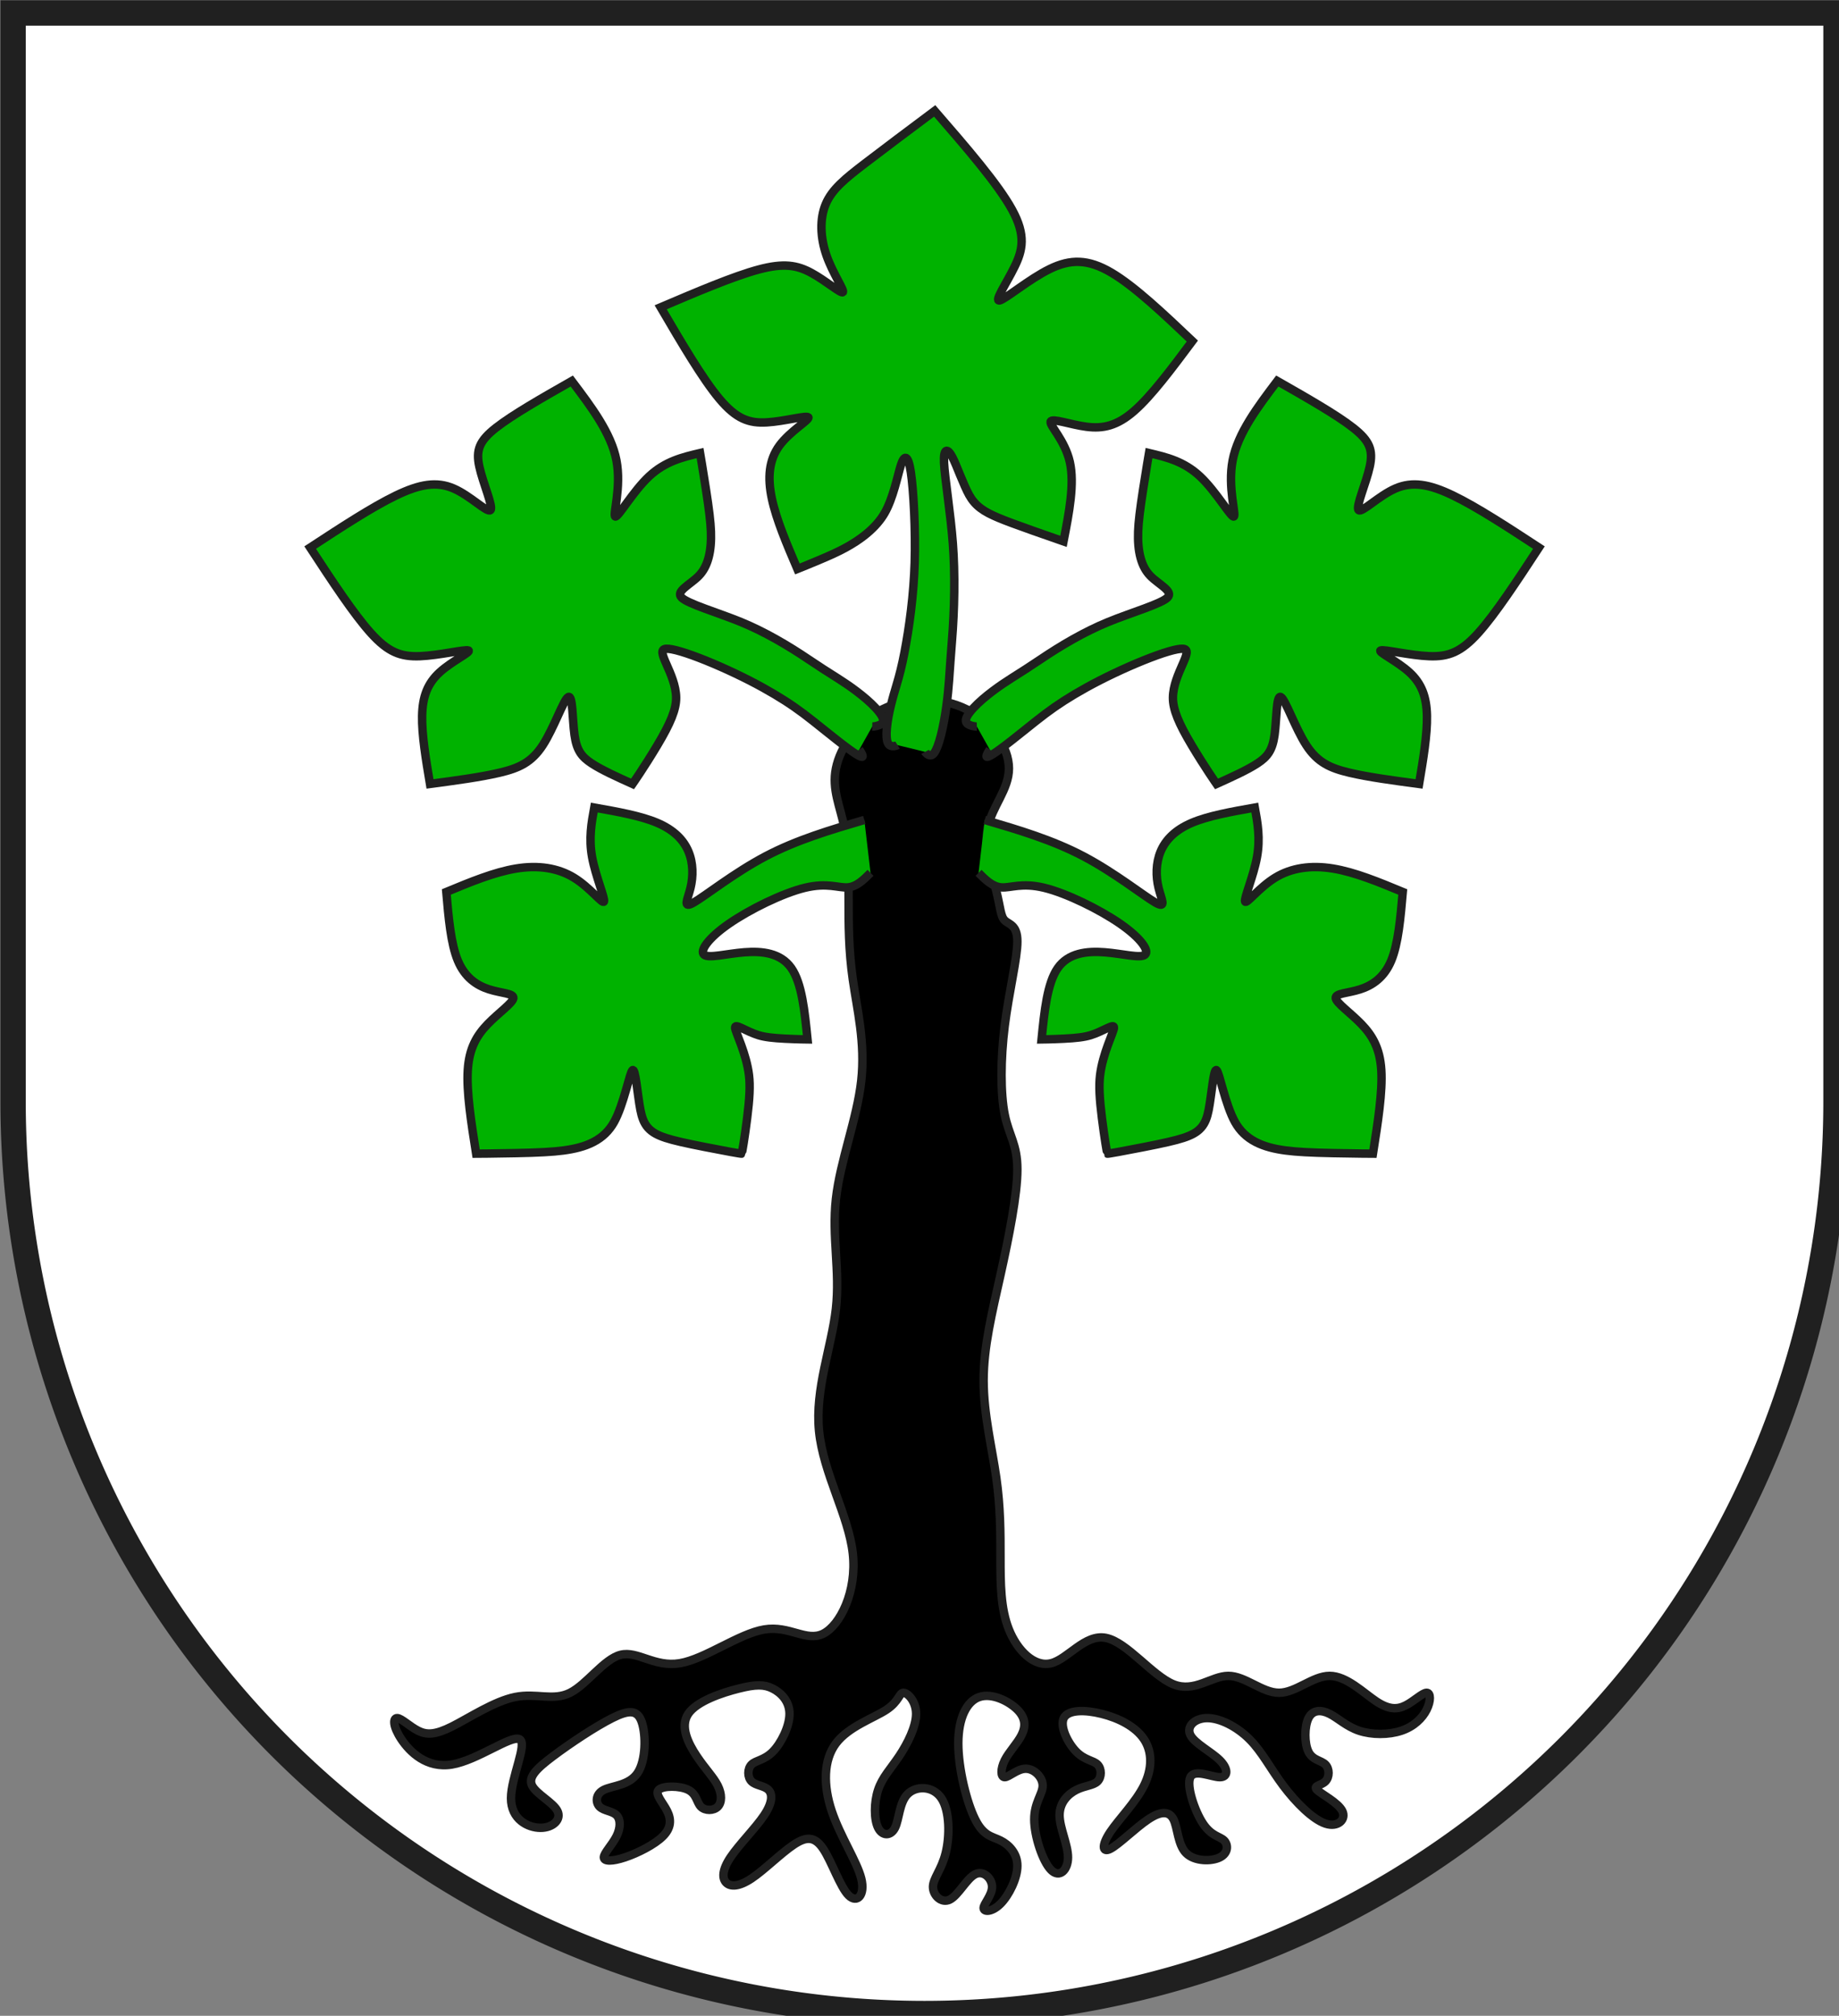
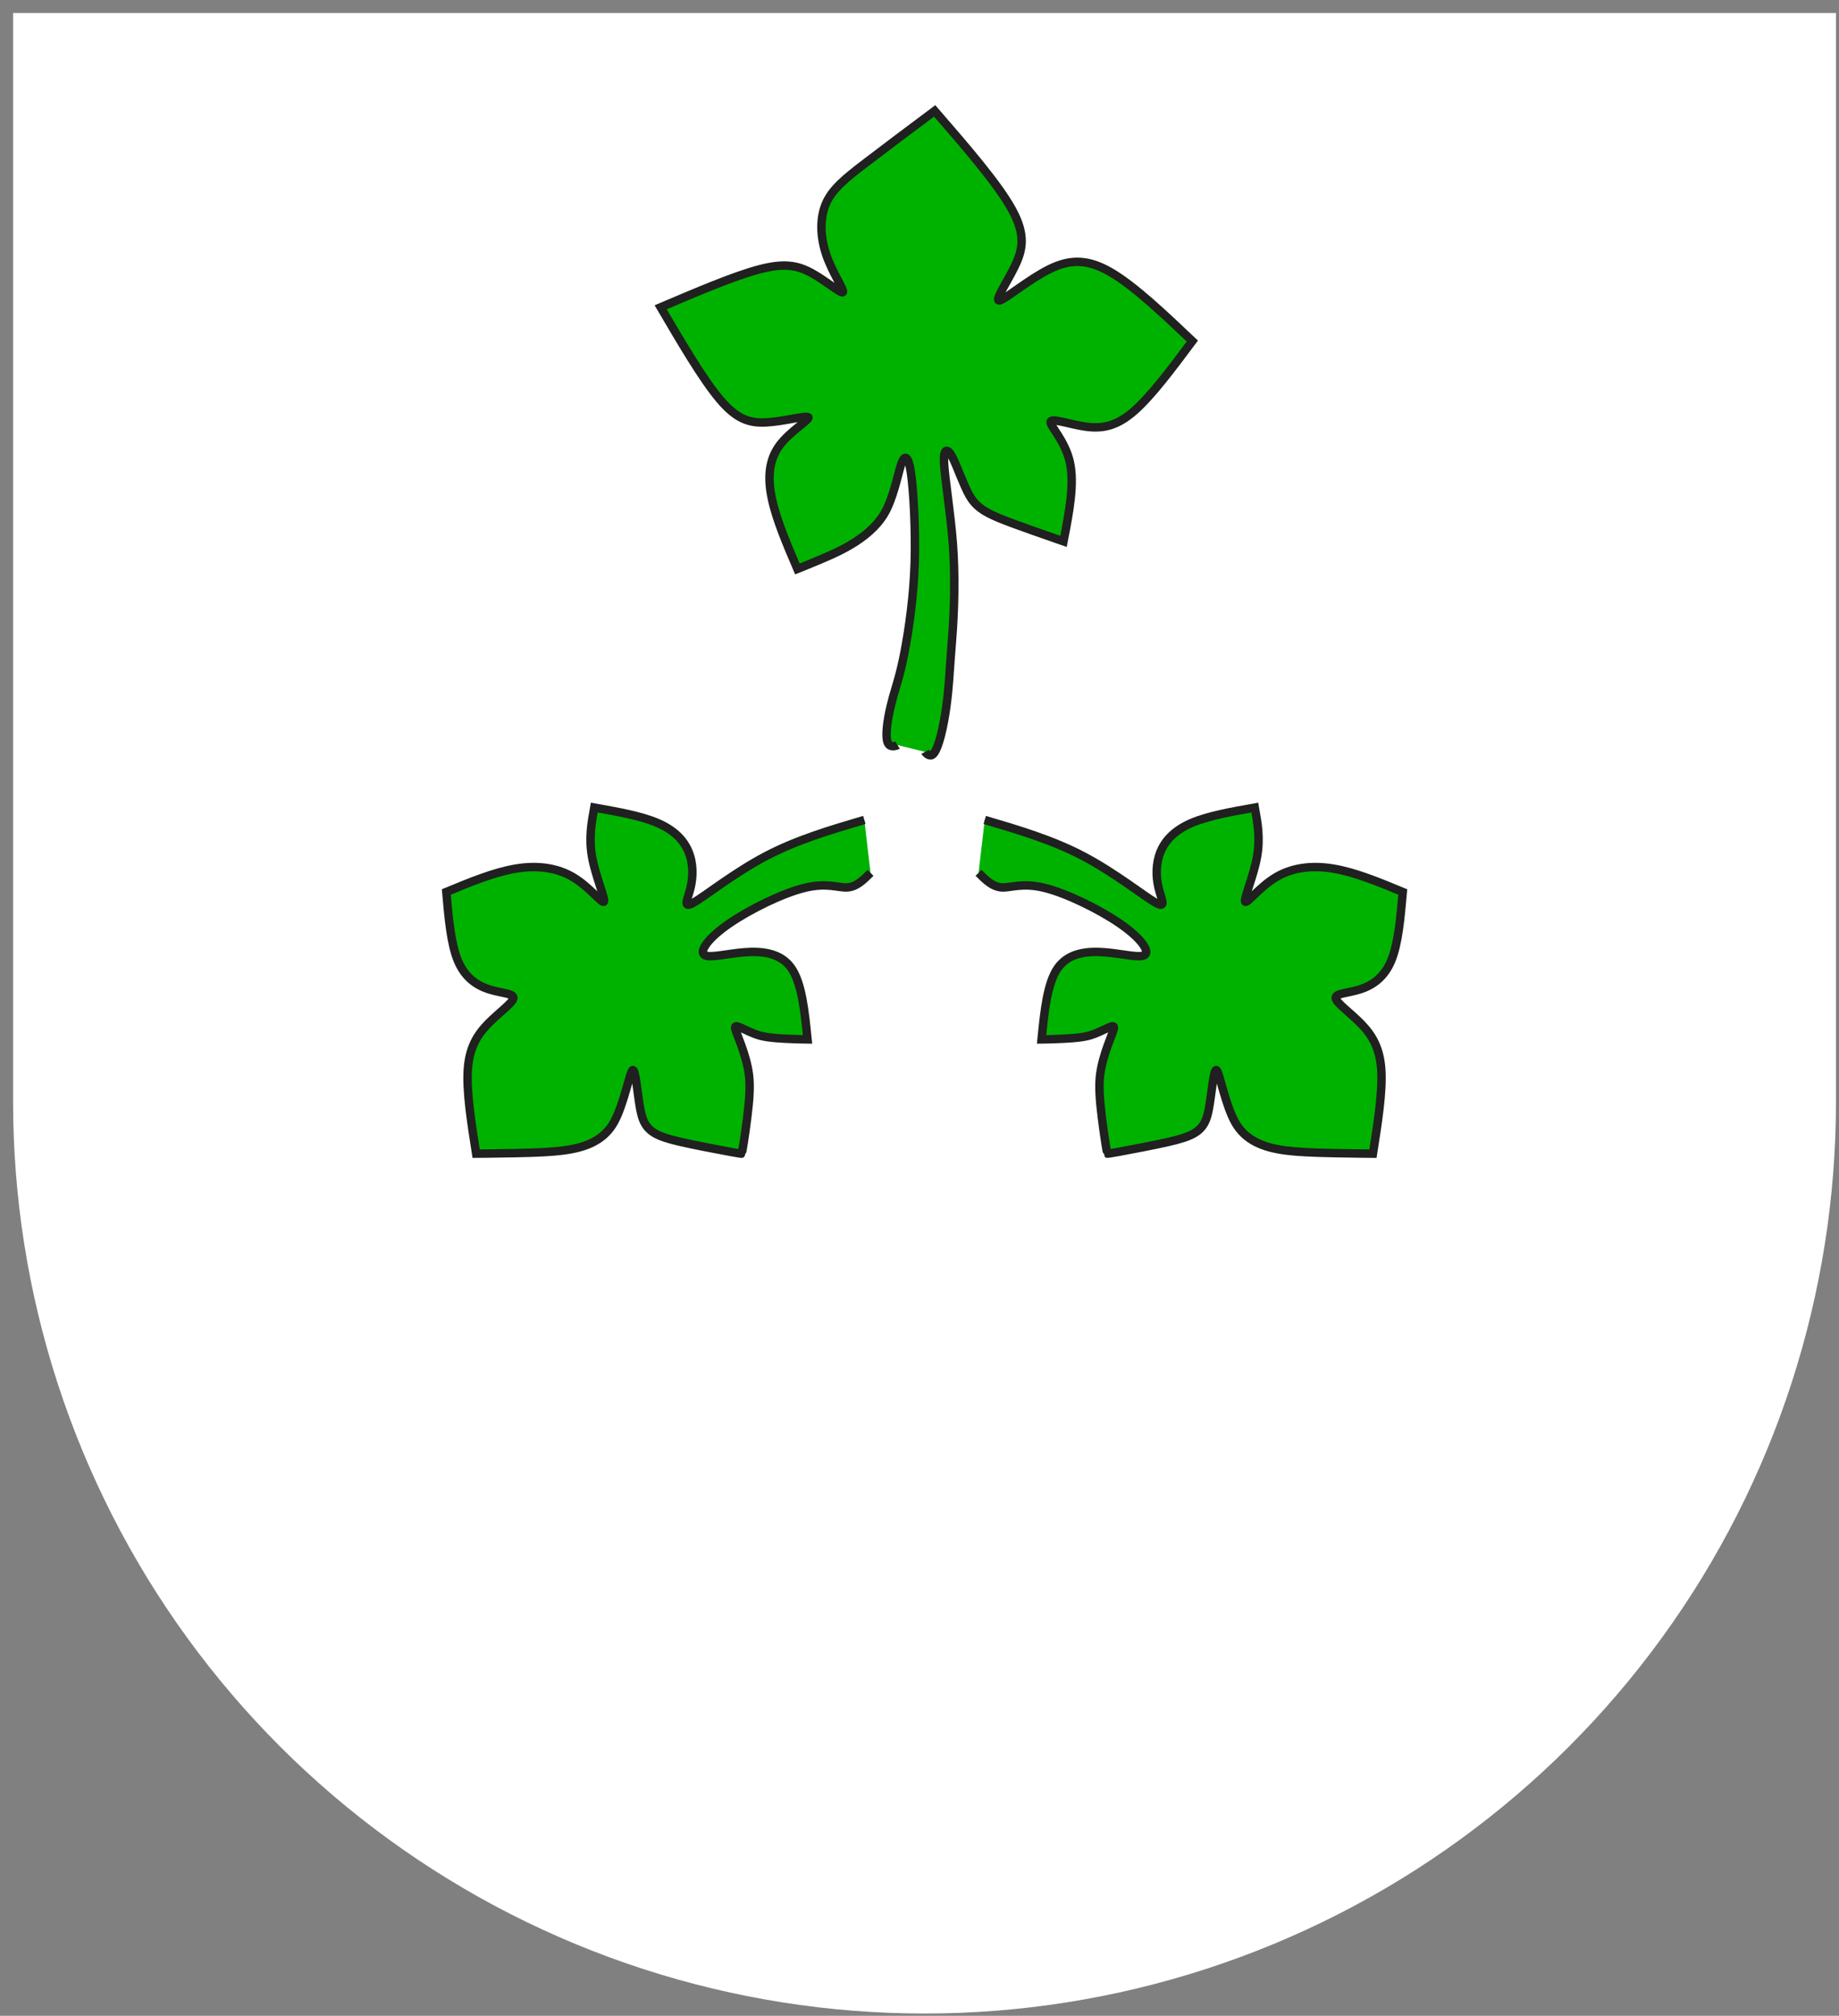
<svg xmlns="http://www.w3.org/2000/svg" xmlns:xlink="http://www.w3.org/1999/xlink" width="438" height="480" viewBox="21 15 438 480">
  <rect x="21" y="15" width="438" height="480" fill="#808080" stroke="none" />
  <title>
Wappen Trun (CH-GR)
</title>
  <style type="text/css">
  
  .Rand2 { stroke: #202020; stroke-width:30; }
  .Rand6 { stroke: #202020; stroke-width:90; }
  .Schwarz { fill: #000000; }
  .Grn { fill: #00b200; }
  .Silber { fill: #ffffff; }
  
</style>
  <defs>
-     <path id="blatt2-1" d="M3368,2888 C3368,2888 3375.20,2897.46 3378.81,2907.06          C3382.42,2916.66 3378.33,2921 3328,2884          C3277.67,2847 3214.39,2793.56 3170.87,2760.96          C3127.35,2728.36 3083.64,2700.03 3024.67,2667.33          C2965.69,2634.64 2891.01,2599.03 2822.60,2571.39          C2754.18,2543.76 2701.62,2527.99 2681,2529.67          C2660.38,2531.35 2667.60,2550.81 2682.38,2584.29          C2697.15,2617.77 2716.54,2660.68 2717,2703          C2717.46,2745.32 2696.49,2794.97 2650.37,2872.25          C2604.25,2949.53 2562,3010 2562,3010          C2507.33,2985.33 2452.67,2960.67 2416.67,2937          C2380.67,2913.33 2363.33,2890.67 2355.67,2835.67          C2348,2780.67 2350,2693.33 2333.67,2701          C2317.33,2708.67 2282.67,2811.33 2242.67,2872.67          C2202.67,2934 2157.33,2954 2089.67,2970          C2022,2986 1932,2998 1842,3010          C1827.33,2922.67 1812.67,2835.33 1814,2768          C1815.33,2700.67 1832.67,2653.33 1876.33,2613.33          C1920,2573.33 1990,2540.67 1978.67,2535.67          C1967.33,2530.67 1874.67,2553.33 1806,2556          C1737.33,2558.67 1692.67,2541.33 1631.67,2473.67          C1570.67,2406 1493.33,2288 1416,2170 C1526,2098 1636,2026 1721,1985          C1806,1944 1866,1934 1926,1960 C1986,1986 2046,2048 2057,2036.67          C2068,2025.33 2030,1940.67 2017.33,1882          C2004.67,1823.33 2017.33,1790.67 2076.33,1744.33          C2135.33,1698 2240.67,1638 2346,1578          C2416,1670.67 2486,1763.33 2504.67,1859.67          C2523.33,1956 2490.67,2056 2500.67,2059.67          C2510.67,2063.33 2563.33,1970.67 2620.67,1917          C2678,1863.33 2740,1848.67 2802,1834          C2802,1834 2811.82,1891.15 2822.89,1962.71          C2833.96,2034.27 2839.44,2078.62 2840.67,2113          C2841.89,2147.38 2839.57,2178.69 2832.10,2206.32          C2824.64,2233.95 2812.97,2254.42 2798,2270          C2783.03,2285.58 2761.79,2299.36 2746.81,2312.57          C2731.82,2325.78 2725.49,2336.82 2736.33,2347.67          C2747.18,2358.51 2777.35,2371.31 2818.87,2386.71          C2860.39,2402.11 2907.49,2418.17 2947.67,2434.67          C2987.85,2451.17 3029.05,2471.37 3071.61,2495.26          C3114.18,2519.16 3152.74,2543.68 3188.33,2567.67          C3223.93,2591.65 3255.32,2611.84 3291.88,2634.84          C3328.43,2657.84 3388,2699 3426,2740          C3464,2781 3454.89,2793.99 3440.62,2800.19 C3426.36,2806.38 3414,2806 3414,2806" />
    <path id="blatt3-1" d="M3408,3326 C3383.33,3350.67 3358.67,3375.33 3326.33,3377.67          C3294,3380 3254,3360 3175,3379 C3096,3398 2978,3456 2904,3507.33          C2830,3558.67 2800,3603.33 2816.33,3617          C2832.67,3630.67 2895.33,3613.33 2959.33,3608.33          C3023.33,3603.33 3088.67,3610.67 3126.33,3664.33          C3164,3718 3174,3818 3184,3918          C3184,3918 3148.82,3917.63 3104.42,3915.42          C3060.03,3913.20 3032.12,3909.88 3009.67,3903          C2987.21,3896.12 2965.80,3884.98 2949.98,3877.67          C2934.15,3870.35 2926.06,3868.11 2926.67,3876.67          C2927.28,3885.22 2936.72,3906.26 2948.20,3937.87          C2959.68,3969.48 2971.42,4007.44 2976,4045.33          C2980.58,4083.22 2978.11,4128.04 2969.38,4197.76          C2960.65,4267.48 2951.23,4323 2950,4324          C2948.77,4325 2890.00,4314.28 2819.69,4300.44          C2749.37,4286.61 2707.62,4277.17 2679.67,4268          C2651.71,4258.83 2631.43,4248.28 2616.88,4231.83          C2602.34,4215.37 2595.19,4194.94 2590,4168.67          C2584.81,4142.39 2580.53,4105.07 2576,4074.15          C2571.47,4043.23 2567.19,4023.36 2562,4027.33          C2556.81,4031.31 2549.66,4059.90 2538.40,4098.99          C2527.13,4138.08 2513.11,4181.93 2496,4212.33          C2478.89,4242.74 2455.30,4265.70 2423.39,4282.38          C2391.48,4299.05 2355.29,4307.47 2316.33,4312.67          C2277.38,4317.86 2227.90,4320.38 2148.54,4322.05          C2069.18,4323.72 2006,4324 2006,4324          C1988.67,4214 1971.33,4104 1976.33,4026.33          C1981.33,3948.67 2008.67,3903.33 2047.33,3863.33          C2086,3823.33 2136,3788.67 2138.33,3771.33          C2140.67,3754 2095.33,3754 2051.67,3740          C2008,3726 1966,3698 1941,3638 C1916,3578 1908,3486 1900,3394          C1985.33,3358.67 2070.67,3323.33 2148.33,3310.67          C2226,3298 2296,3308 2353.33,3343          C2410.67,3378 2455.33,3438 2460.33,3428          C2465.33,3418 2430.67,3338 2418.33,3270.67          C2406,3203.33 2416,3148.67 2426,3094          C2508.67,3108.67 2591.33,3123.33 2650,3148.33          C2708.67,3173.33 2743.33,3208.67 2760.67,3250          C2778,3291.33 2778,3338.67 2768,3379.67          C2758,3420.67 2738,3455.33 2779.33,3431.67          C2820.67,3408 2923.33,3326 3034.67,3267.33 C3146,3208.67 3266,3173.33 3386,3138" />
    <clipPath id="clippath">
      <path d="M360,4140 A3240,3240 0.0 0 0 6840,4140 L6840,270 L360,270 L360,4140 Z" />
    </clipPath>
  </defs>
  <g stroke="none" stroke-miterlimit="10" stroke-width="10" stroke-linecap="butt" stroke-linejoin="miter" fill="none" fill-rule="evenodd" transform="scale(0.067)">
    <g clip-path="url(#clippath)">
      <path id="feld-1" class="Silber" d="M-225,-225 L-225,7425 L7425,7425 L7425,-225 L-225,-225 Z" />
-       <path id="stamm-1" class="Schwarz Rand2" d="M3465,6300 C3510,6270 3510,6240 3525,6240          C3540,6240 3570,6270 3570,6315 C3570,6360 3540,6420 3510,6465          C3480,6510 3450,6540 3435,6585 C3420,6630 3420,6690 3435,6720          C3450,6750 3480,6750 3495,6720 C3510,6690 3510,6630 3540,6600          C3570,6570 3630,6570 3660,6615 C3690,6660 3690,6750 3675,6810          C3660,6870 3630,6900 3630,6930 C3630,6960 3660,6990 3690,6975          C3720,6960 3750,6900 3780,6885 C3810,6870 3840,6900 3840,6930          C3840,6960 3810,6990 3810,7005 C3810,7020 3840,7020 3870,6990          C3900,6960 3930,6900 3930,6855 C3930,6810 3900,6780 3870,6765          C3840,6750 3810,6750 3780,6690 C3750,6630 3720,6510 3720,6420          C3720,6330 3750,6270 3795,6255 C3840,6240 3900,6270 3930,6300          C3960,6330 3960,6360 3945,6390 C3930,6420 3900,6450 3885,6480          C3870,6510 3870,6540 3885,6540 C3900,6540 3930,6510 3960,6510          C3990,6510 4020,6540 4020,6570 C4020,6600 3990,6630 3990,6690          C3990,6750 4020,6840 4050,6870 C4080,6900 4110,6870 4110,6825          C4110,6780 4080,6720 4080,6675 C4080,6630 4110,6600 4140,6585          C4170,6570 4200,6570 4215,6555 C4230,6540 4230,6510 4215,6495          C4200,6480 4170,6480 4140,6450 C4110,6420 4080,6360 4095,6330          C4110,6300 4170,6300 4230,6315 C4290,6330 4350,6360 4380,6405          C4410,6450 4410,6510 4380,6570 C4350,6630 4290,6690 4260,6735          C4230,6780 4230,6810 4260,6795 C4290,6780 4350,6720 4395,6690          C4440,6660 4470,6660 4485,6690 C4500,6720 4500,6780 4530,6810          C4560,6840 4620,6840 4650,6825 C4680,6810 4680,6780 4665,6765          C4650,6750 4620,6750 4590,6705 C4560,6660 4530,6570 4545,6540          C4560,6510 4620,6540 4650,6540 C4680,6540 4680,6510 4650,6480          C4620,6450 4560,6420 4545,6390 C4530,6360 4560,6330 4605,6330          C4650,6330 4710,6360 4755,6405 C4800,6450 4830,6510 4875,6570          C4920,6630 4980,6690 5025,6705 C5070,6720 5100,6690 5085,6660          C5070,6630 5010,6600 4995,6585 C4980,6570 5010,6570 5025,6555          C5040,6540 5040,6510 5025,6495 C5010,6480 4980,6480 4965,6450          C4950,6420 4950,6360 4965,6330 C4980,6300 5010,6300 5040,6315          C5070,6330 5100,6360 5145,6375 C5190,6390 5250,6390 5295,6375          C5340,6360 5370,6330 5385,6300 C5400,6270 5400,6240 5385,6240          C5370,6240 5340,6270 5310,6285 C5280,6300 5250,6300 5205,6270          C5160,6240 5100,6180 5040,6180 C4980,6180 4920,6240 4860,6240          C4800,6240 4740,6180 4680,6180 C4620,6180 4560,6240 4485,6210          C4410,6180 4320,6060 4245,6045 C4170,6030 4110,6120 4050,6135          C3990,6150 3930,6090 3900,6015 C3870,5940 3870,5850 3870,5760          C3870,5670 3870,5580 3855,5475 C3840,5370 3810,5250 3810,5130          C3810,5010 3840,4890 3870,4755 C3900,4620 3930,4470 3930,4380          C3930,4290 3900,4260 3885,4185 C3870,4110 3870,3990 3885,3870          C3900,3750 3930,3630 3930,3570 C3930,3510 3900,3510 3885,3495          C3870,3480 3870,3450 3855,3390 C3840,3330 3810,3240 3825,3165          C3840,3090 3900,3030 3900,2955 C3900,2880 3840,2790 3750,2745          C3660,2700 3540,2700 3450,2745 C3360,2790 3300,2880 3285,2955          C3270,3030 3300,3090 3315,3165 C3330,3240 3330,3330 3330,3420          C3330,3510 3330,3600 3345,3705 C3360,3810 3390,3930 3375,4065          C3360,4200 3300,4350 3285,4485 C3270,4620 3300,4740 3285,4875          C3270,5010 3210,5160 3225,5310 C3240,5460 3330,5610 3345,5745          C3360,5880 3300,6000 3240,6030 C3180,6060 3120,6000 3030,6015          C2940,6030 2820,6120 2730,6135 C2640,6150 2580,6090 2520,6105          C2460,6120 2400,6210 2340,6240 C2280,6270 2220,6240 2145,6255          C2070,6270 1980,6330 1920,6360 C1860,6390 1830,6390 1800,6375          C1770,6360 1740,6330 1725,6330 C1710,6330 1710,6360 1740,6405          C1770,6450 1830,6510 1920,6495 C2010,6480 2130,6390 2160,6405          C2190,6420 2130,6540 2130,6615 C2130,6690 2190,6720 2235,6720          C2280,6720 2310,6690 2295,6660 C2280,6630 2220,6600 2205,6570          C2190,6540 2220,6510 2280,6465 C2340,6420 2430,6360 2490,6330          C2550,6300 2580,6300 2595,6345 C2610,6390 2610,6480 2580,6525          C2550,6570 2490,6570 2460,6585 C2430,6600 2430,6630 2445,6645          C2460,6660 2490,6660 2505,6675 C2520,6690 2520,6720 2505,6750          C2490,6780 2460,6810 2460,6825 C2460,6840 2490,6840 2535,6825          C2580,6810 2640,6780 2670,6750 C2700,6720 2700,6690 2685,6660          C2670,6630 2640,6600 2655,6585 C2670,6570 2730,6570 2760,6585          C2790,6600 2790,6630 2805,6645 C2820,6660 2850,6660 2865,6645          C2880,6630 2880,6600 2865,6570 C2850,6540 2820,6510 2790,6465          C2760,6420 2730,6360 2760,6315 C2790,6270 2880,6240 2940,6225          C3000,6210 3030,6210 3060,6225 C3090,6240 3120,6270 3120,6315          C3120,6360 3090,6420 3060,6450 C3030,6480 3000,6480 2985,6495          C2970,6510 2970,6540 2985,6555 C3000,6570 3030,6570 3045,6585          C3060,6600 3060,6630 3030,6675 C3000,6720 2940,6780 2910,6825          C2880,6870 2880,6900 2895,6915 C2910,6930 2940,6930 2985,6900          C3030,6870 3090,6810 3135,6780 C3180,6750 3210,6750 3240,6795          C3270,6840 3300,6930 3330,6960 C3360,6990 3390,6960 3375,6900          C3360,6840 3300,6750 3270,6660 C3240,6570 3240,6480 3285,6420          C3330,6360 3420,6330 3465,6300 Z" />
      <path id="blatt1-1" class="Grn Rand2" d="M3504,2872 C3504,2872 3496.49,2876.65 3484.75,2875.56          C3473.01,2874.48 3461.33,2865 3466,2812          C3470.67,2759 3488.59,2698.11 3499.88,2660.59          C3511.16,2623.07 3519.93,2588.18 3528.33,2544.33          C3536.74,2500.49 3545.09,2449.99 3551.97,2392.63          C3558.84,2335.26 3563.32,2278.33 3565,2223.33          C3566.68,2168.33 3565.90,2104.39 3563.11,2043.44          C3560.32,1982.48 3555.92,1932.74 3551.33,1902.33          C3546.75,1871.93 3541.08,1854.86 3534.63,1851.55          C3528.18,1848.24 3521.81,1858.94 3516,1876.67          C3510.19,1894.39 3503.82,1922.63 3494.27,1955.45          C3484.73,1988.27 3473.15,2021.18 3458.33,2047          C3443.51,2072.82 3422.53,2096.65 3396.86,2118.35          C3371.19,2140.05 3344.21,2156.92 3319,2170.67          C3293.79,2184.42 3265.83,2197.23 3223.31,2215.10          C3180.80,2232.97 3148,2246 3148,2246          C3110.67,2158.67 3073.33,2071.33 3057.33,1996.33          C3041.33,1921.33 3046.67,1858.67 3084.33,1807.33          C3122,1756 3192,1716 3187,1707.33          C3182,1698.67 3102,1721.33 3039.33,1725          C2976.67,1728.67 2931.33,1713.33 2871.33,1642          C2811.33,1570.67 2736.67,1443.33 2662,1316          C2792,1260.67 2922,1205.33 3010.67,1181.67          C3099.33,1158 3146.67,1166 3197.67,1193.67          C3248.67,1221.33 3303.33,1268.67 3309.67,1262.33          C3316,1256 3274,1196 3251.67,1132.33          C3229.33,1068.67 3226.67,1001.33 3249,948.67          C3271.33,896 3318.67,858 3387.33,805.33          C3456,752.67 3546,685.33 3636,618          C3748.67,748 3861.33,878 3911.33,969.33          C3961.33,1060.67 3948.67,1113.33 3920,1172          C3891.33,1230.67 3846.67,1295.33 3866.67,1291.67          C3886.67,1288 3971.33,1216 4045,1180          C4118.67,1144 4181.33,1144 4264,1192.67          C4346.67,1241.33 4449.33,1338.67 4552,1436          C4479.33,1533.33 4406.67,1630.67 4345.33,1684.33          C4284,1738 4234,1748 4176.33,1740.67          C4118.67,1733.33 4053.33,1708.67 4048.33,1722.33          C4043.33,1736 4098.67,1788 4116.33,1865.33          C4134,1942.67 4114,2045.33 4094,2148          C4094,2148 4045.27,2131.15 3985.16,2109.87          C3925.05,2088.58 3888.82,2075.18 3863,2064.33          C3837.18,2053.49 3816.22,2043.08 3798.67,2029.74          C3781.11,2016.39 3769.06,2001.67 3758.67,1983.33          C3748.28,1965 3738,1939.43 3726.74,1913.02          C3715.98,1886.60 3706.61,1862.97 3698.67,1848          C3690.72,1833.03 3682.63,1823.75 3676.77,1826.33          C3670.91,1828.92 3668.11,1843.18 3669.33,1869          C3670.56,1894.82 3676.04,1937.30 3682.83,1991.13          C3689.62,2044.96 3696.69,2102.96 3700.67,2155.67          C3704.64,2208.38 3706.29,2266.21 3705.55,2327.82          C3704.81,2389.42 3701.79,2446.90 3697.67,2499          C3693.54,2551.10 3690.45,2594.46 3687.06,2642.96          C3683.66,2691.46 3675,2772 3658,2838          C3641,2904 3627.34,2910.97 3616.94,2907.75 C3606.54,2904.53 3602,2896 3602,2896" />
      <use class="Grn Rand2" xlink:href="#blatt2-1" />
      <use class="Grn Rand2" xlink:href="#blatt3-1" />
      <g transform="translate(7200,0) scale(-1,1)">
        <use class="Grn Rand2" xlink:href="#blatt2-1" />
        <use class="Grn Rand2" xlink:href="#blatt3-1" />
      </g>
    </g>
-     <path id="clip-boundary" class="Rand6" d="M360,4140 A3240,3240 0.0 0 0 6840,4140 L6840,270 L360,270 L360,4140 Z" />
  </g>
</svg>